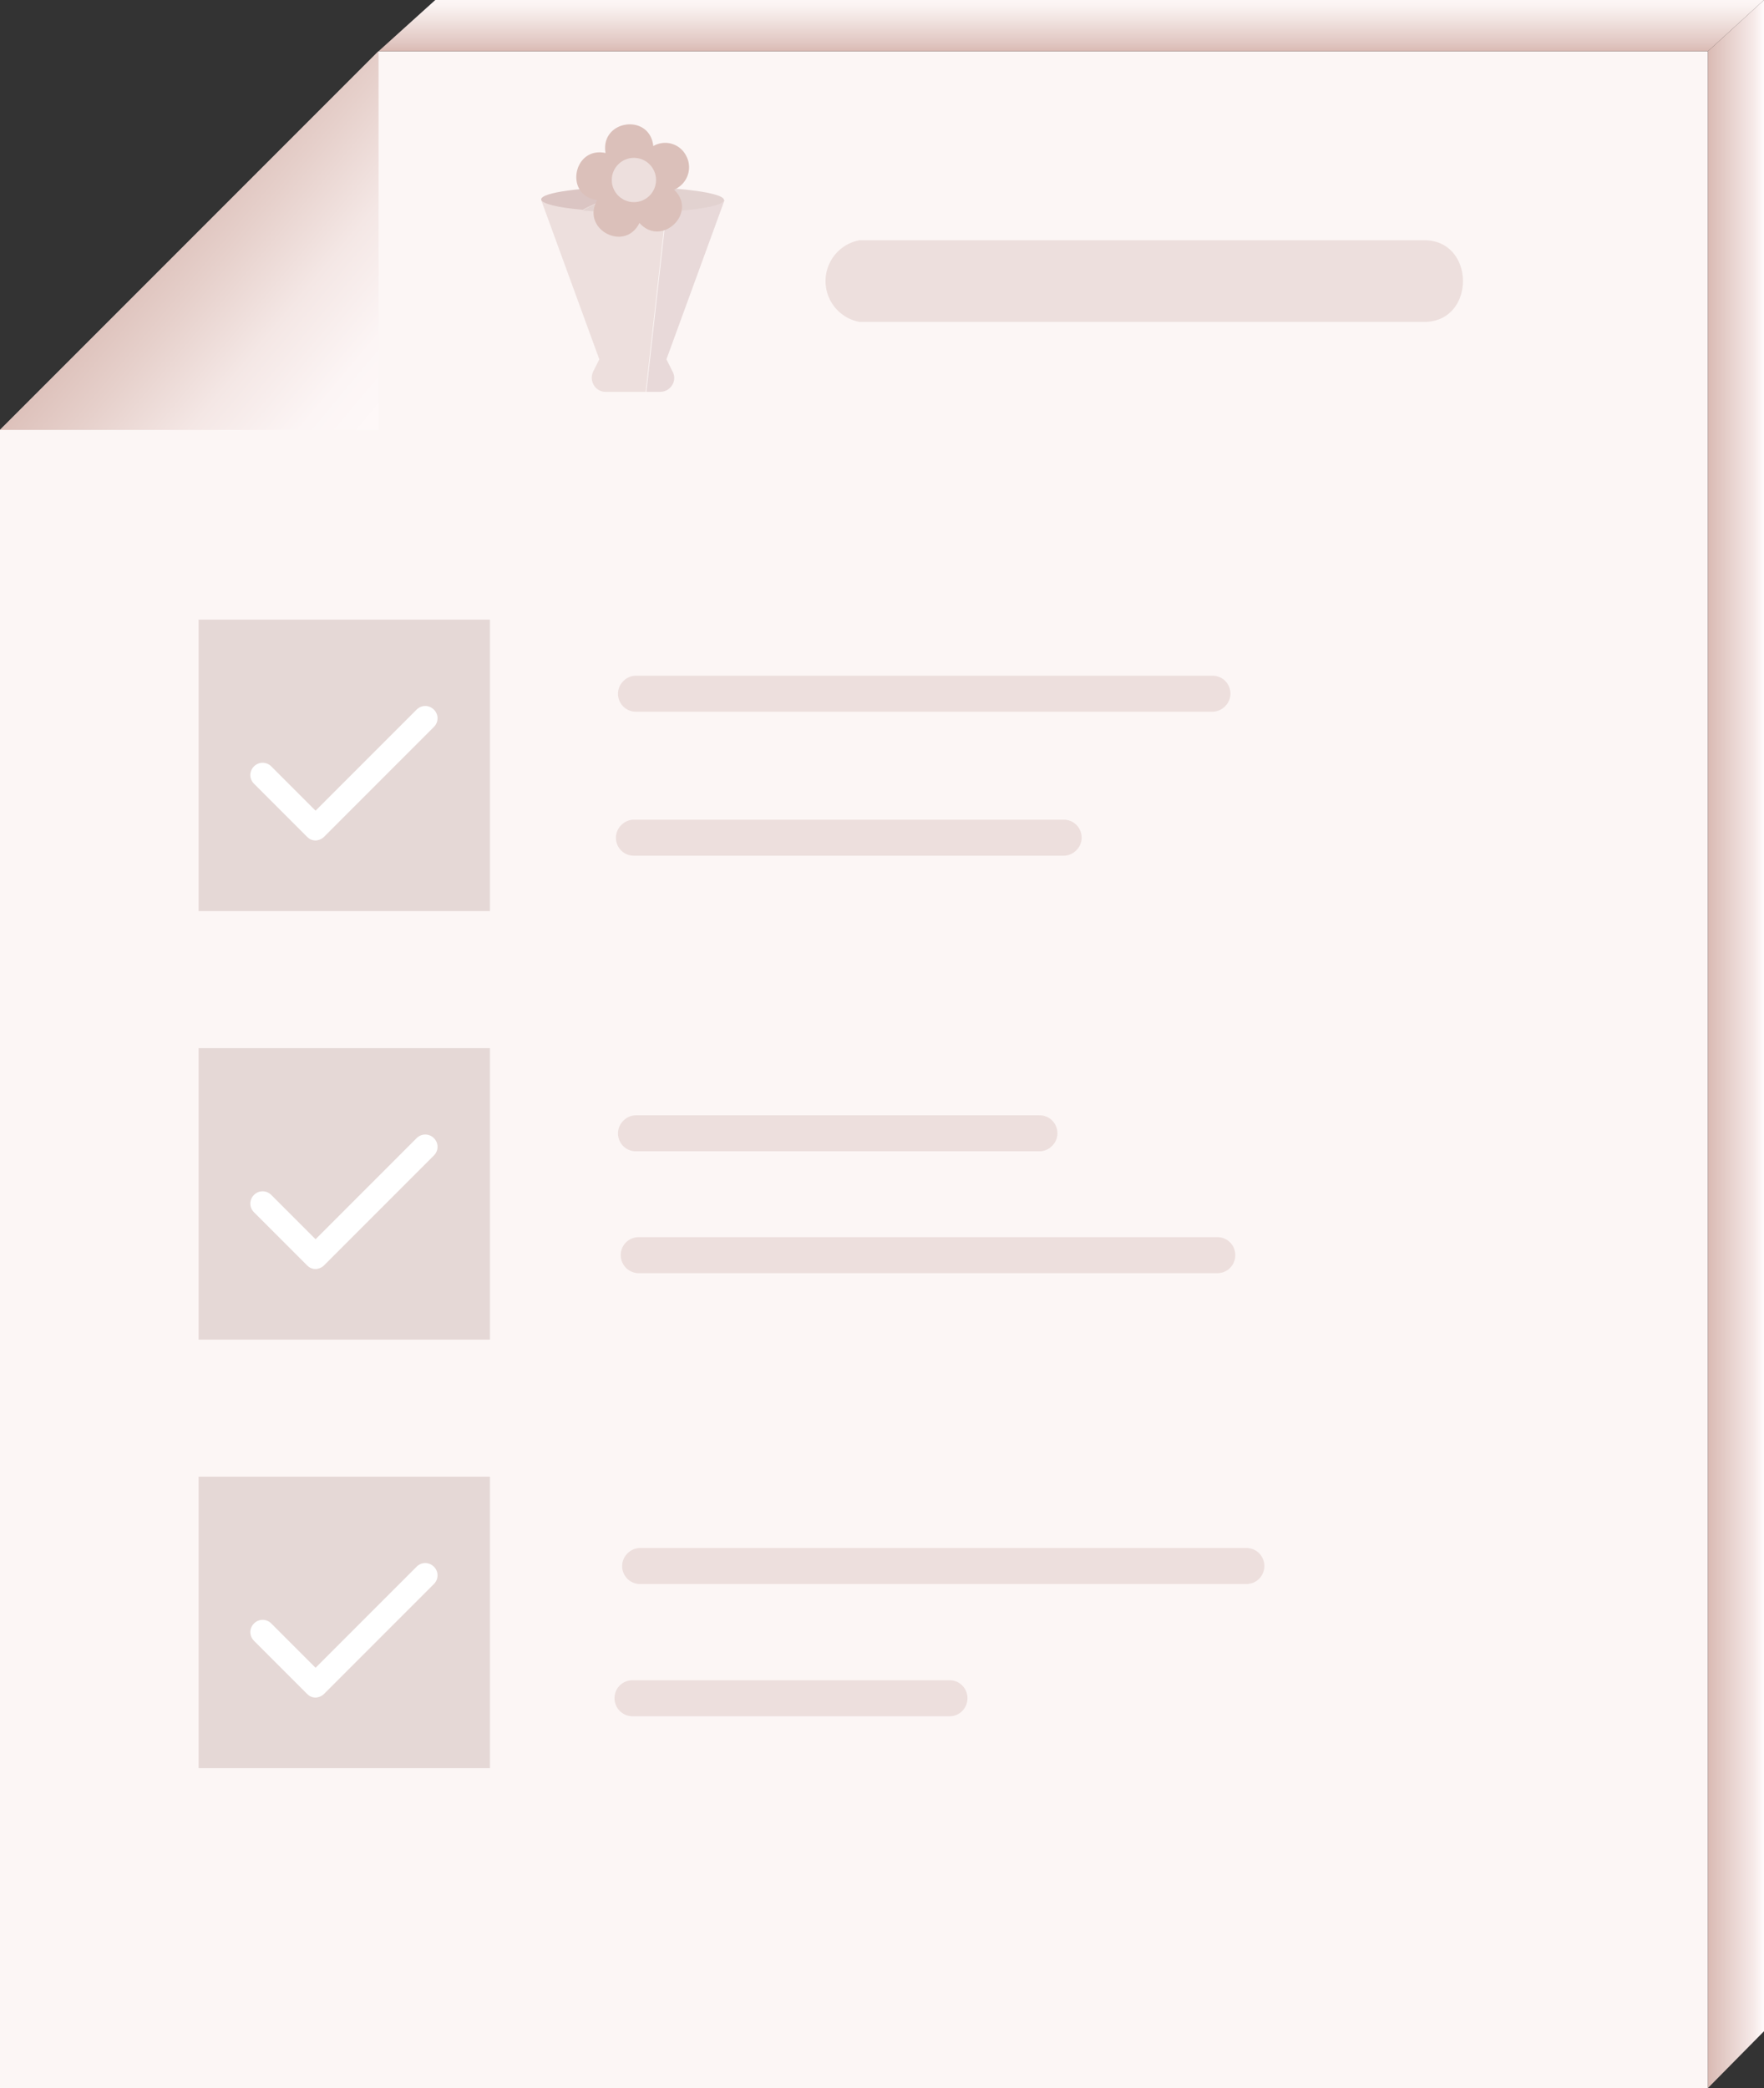
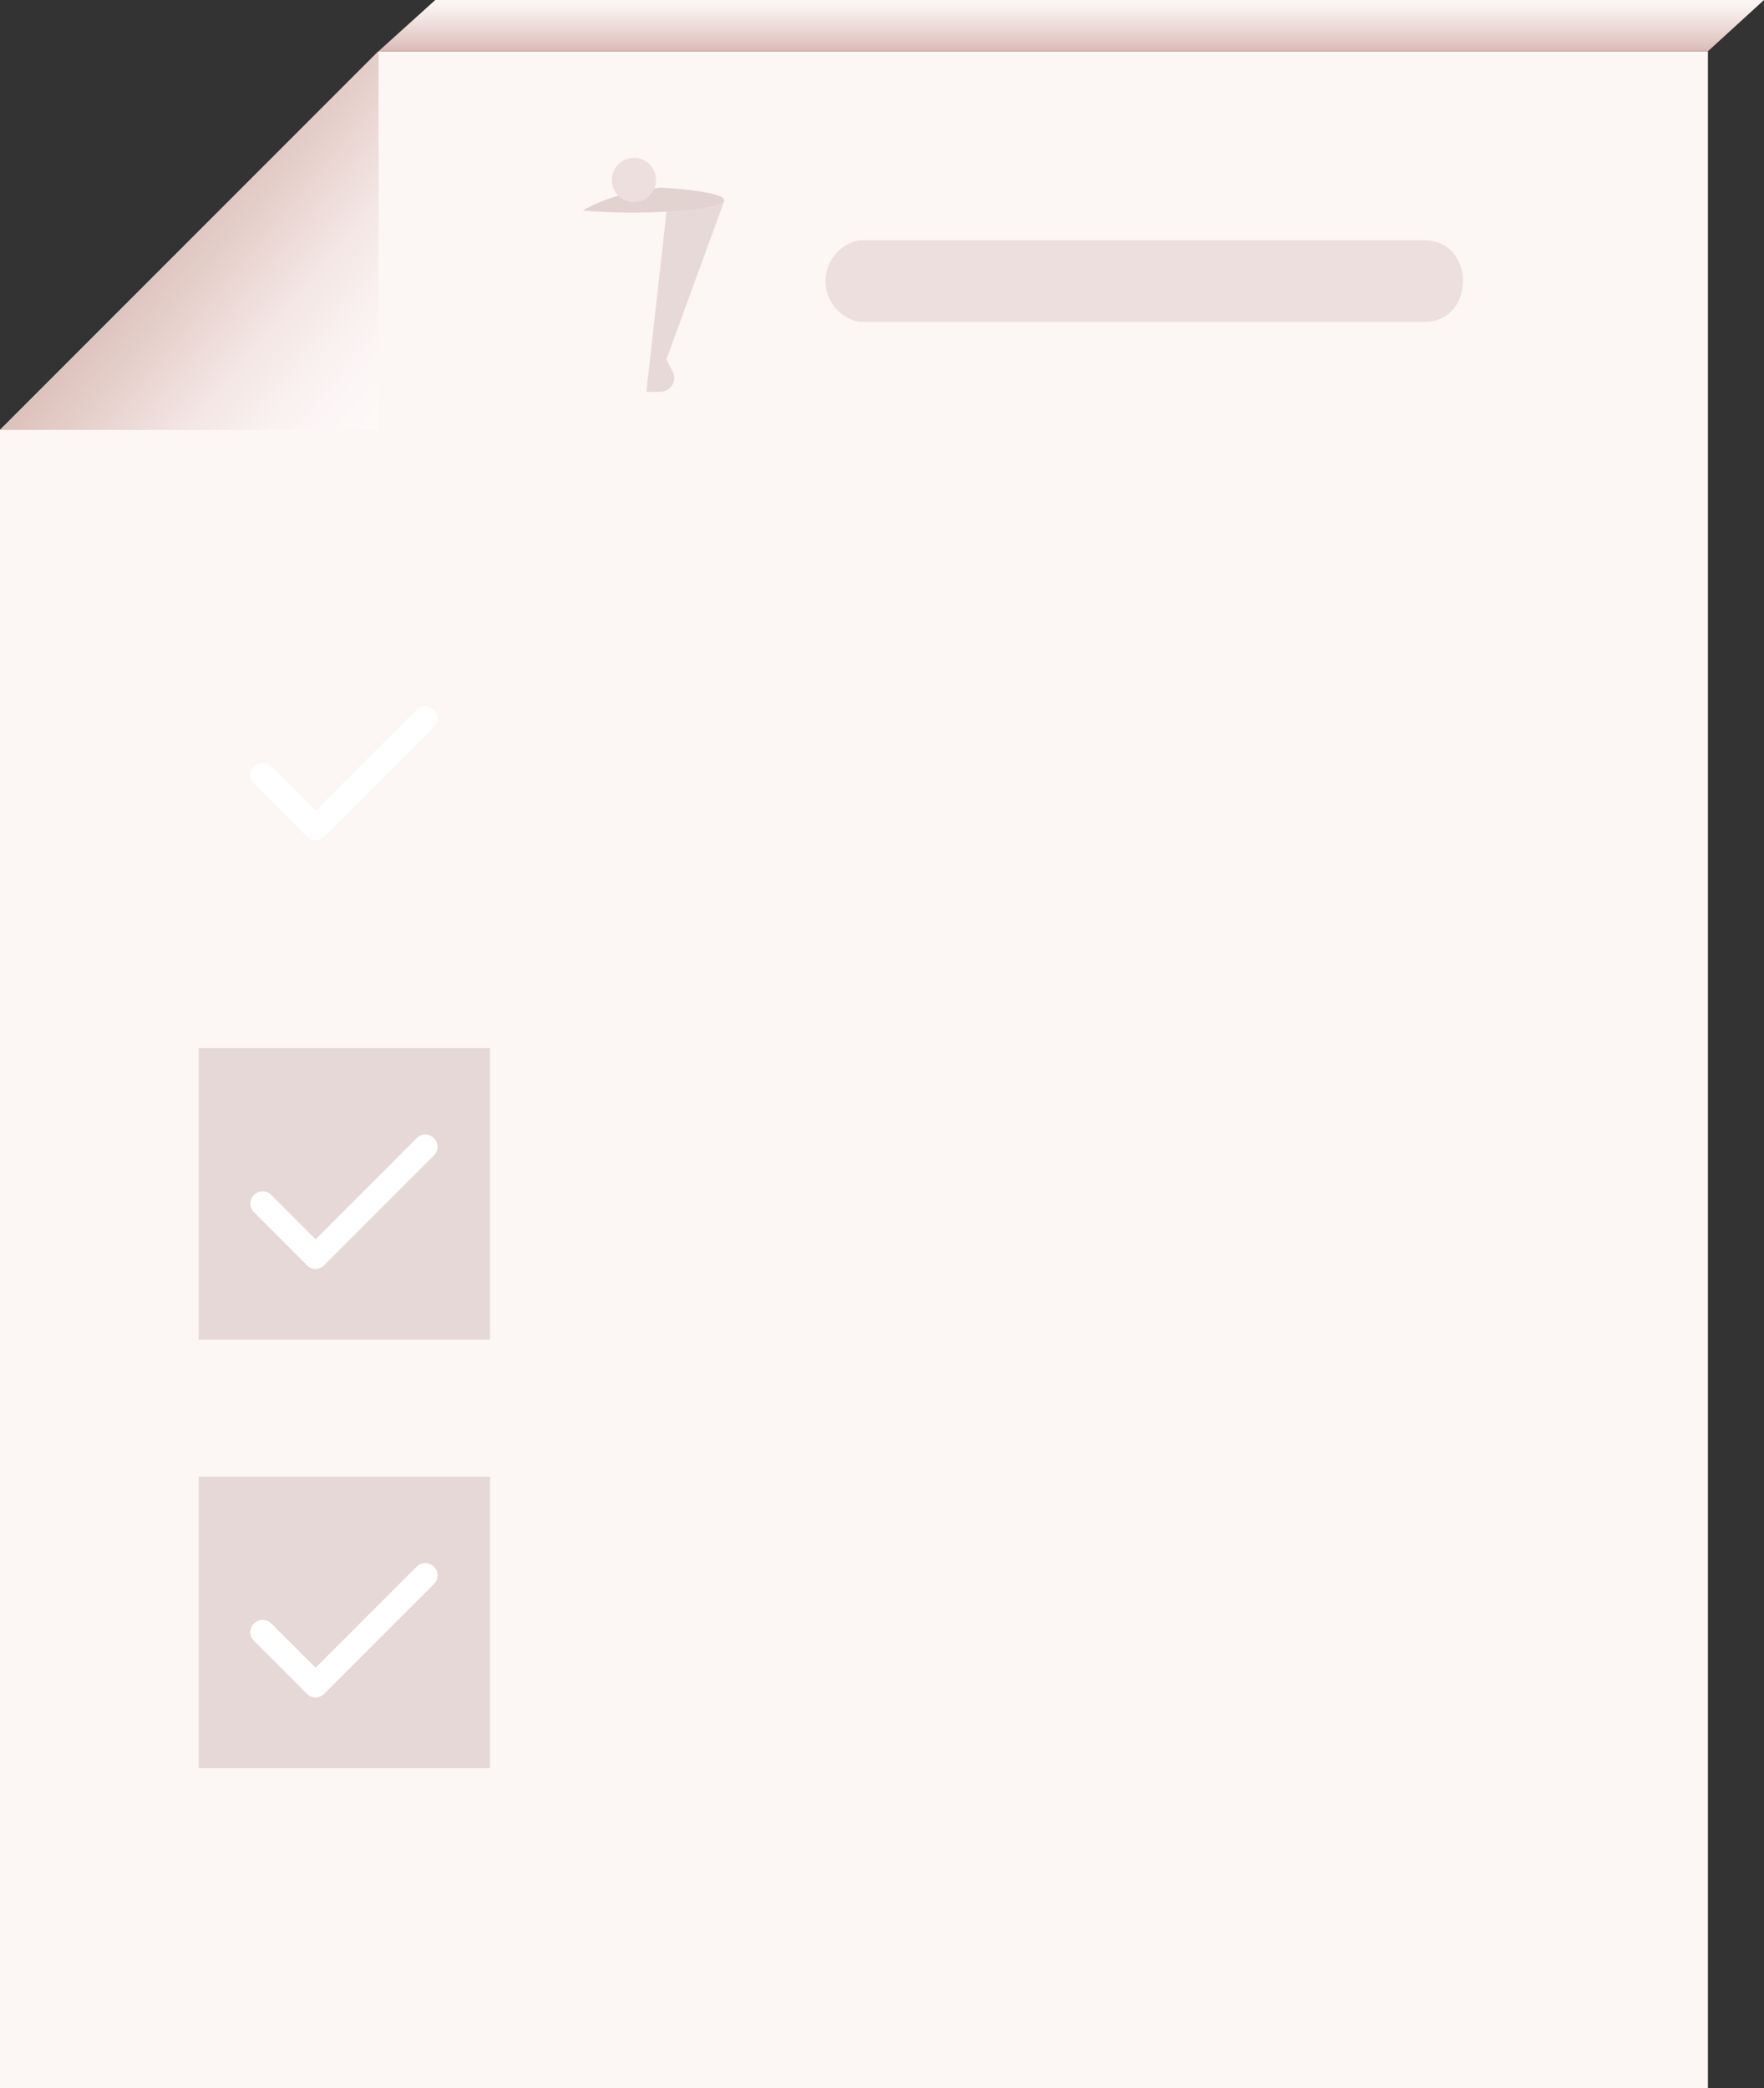
<svg xmlns="http://www.w3.org/2000/svg" version="1.1" id="Layer_1" x="0" y="0" viewBox="0 0 254.9 301.6" style="enable-background:new 0 0 254.9 301.6" xml:space="preserve">
  <rect x="0" y="0" width="254.9" height="301.6" fill="#333333" stroke="none" />
  <style>.st1{fill:#eddfdd}.st2{fill:#e5d8d6}.st3{fill:#fff}</style>
  <path style="fill:#fcf6f5" d="M54.7 7.4 0 62.1v239.5h246.8V7.4z" />
  <path class="st1" d="M205.7 34.7h-81.5a6 6 0 0 0 0 11.8h81.5c7.6.1 7.6-11.9 0-11.8z" />
-   <path class="st2" d="M28.7 89.5h42.1v42.1H28.7z" />
  <path class="st3" d="M45.6 121.4c-.5 0-.9-.2-1.2-.5l-7.7-7.7c-.7-.7-.7-1.8 0-2.5s1.8-.7 2.5 0l6.4 6.4 14.6-14.6c.7-.7 1.8-.7 2.5 0s.7 1.8 0 2.5l-15.9 15.9c-.3.3-.8.5-1.2.5z" />
  <path class="st2" d="M28.7 151.4h42.1v42.1H28.7z" />
  <path class="st3" d="M45.6 183.3c-.5 0-.9-.2-1.2-.5l-7.7-7.7c-.7-.7-.7-1.8 0-2.5s1.8-.7 2.5 0l6.4 6.4 14.6-14.6c.7-.7 1.8-.7 2.5 0s.7 1.8 0 2.5l-15.9 15.9c-.3.3-.8.5-1.2.5z" />
  <path class="st2" d="M28.7 213.3h42.1v42.1H28.7z" />
  <path class="st3" d="M45.6 245.2c-.5 0-.9-.2-1.2-.5l-7.7-7.7c-.7-.7-.7-1.8 0-2.5s1.8-.7 2.5 0l6.4 6.4 14.6-14.6c.7-.7 1.8-.7 2.5 0s.7 1.8 0 2.5l-15.9 15.9c-.3.3-.8.5-1.2.5z" />
-   <path class="st1" d="M175.2 102.8H91.9c-1.5 0-2.6-1.2-2.6-2.6s1.2-2.6 2.6-2.6h83.3c1.5 0 2.6 1.2 2.6 2.6s-1.2 2.6-2.6 2.6zM153.7 123.6H91.6c-1.5 0-2.6-1.2-2.6-2.6s1.2-2.6 2.6-2.6h62.1c1.5 0 2.6 1.2 2.6 2.6s-1.2 2.6-2.6 2.6zM180.1 228.8H92.5c-1.5 0-2.6-1.2-2.6-2.6s1.2-2.6 2.6-2.6h87.6c1.5 0 2.6 1.2 2.6 2.6s-1.1 2.6-2.6 2.6zM137.2 247.9H91.4a2.6 2.6 0 0 1-2.6-2.6c0-1.5 1.2-2.6 2.6-2.6h45.8c1.5 0 2.6 1.2 2.6 2.6 0 1.4-1.1 2.6-2.6 2.6zM175.9 183.9H92.3a2.6 2.6 0 0 1-2.6-2.6c0-1.5 1.2-2.6 2.6-2.6h83.6c1.5 0 2.6 1.2 2.6 2.6 0 1.4-1.1 2.6-2.6 2.6zM150.2 166.3H91.9c-1.5 0-2.6-1.2-2.6-2.6s1.2-2.6 2.6-2.6h58.3c1.5 0 2.6 1.2 2.6 2.6s-1.2 2.6-2.6 2.6zM78.2 28.9l8.4 23-.9 1.8c-.6 1.3.3 2.9 1.8 2.9h5.8l3.1-27.7H78.2z" />
  <path d="m96.3 51.9 8.4-23h-8.2l-3.1 27.7h2c1.5 0 2.5-1.6 1.8-2.9l-.9-1.8z" style="fill:#e8d9d9" />
-   <path d="M91.4 27c-7.3 0-13.2.8-13.2 1.8 0 .6 2.4 1.2 6 1.5 3.7-2 7.5-2.8 11.3-3.3h-4.1z" style="fill:#dbc5c3" />
-   <path d="M95.5 27.1c-3.9.4-7.7 1.3-11.3 3.3 2.1.2 4.6.3 7.2.3 7.3 0 13.2-.8 13.2-1.8.1-.8-3.8-1.5-9.1-1.8z" style="fill:#e2d2d0" />
-   <path d="M99.2 22.6a3.4 3.4 0 0 0-4.8-1.5c-.5-4.8-7.7-3.8-6.9 1-4.7-1-6 6.2-1.2 6.8-2.4 4.2 4 7.6 6.1 3.3 3.2 3.6 8.5-1.5 5-4.8 1.9-.8 2.7-3 1.8-4.8z" style="fill:#dbc0ba" />
+   <path d="M95.5 27.1c-3.9.4-7.7 1.3-11.3 3.3 2.1.2 4.6.3 7.2.3 7.3 0 13.2-.8 13.2-1.8.1-.8-3.8-1.5-9.1-1.8" style="fill:#e2d2d0" />
  <circle class="st1" cx="91.6" cy="26" r="3.2" />
  <g>
    <linearGradient id="SVGID_1_" gradientUnits="userSpaceOnUse" x1="12.6" y1="22.4" x2="59.7" y2="61.8">
      <stop offset="0" style="stop-color:#cca49a" />
      <stop offset=".1" style="stop-color:#d3b0a8" />
      <stop offset=".4" style="stop-color:#e6d0cb" />
      <stop offset=".6" style="stop-color:#f4e7e5" />
      <stop offset=".8" style="stop-color:#fcf5f5" />
      <stop offset="1" style="stop-color:snow" />
    </linearGradient>
    <path style="fill:url(#SVGID_1_)" d="M54.7 7.4 0 62.1h54.7z" />
  </g>
  <linearGradient id="SVGID_2_" gradientUnits="userSpaceOnUse" x1="243.7" y1="150.8" x2="257.6" y2="150.8">
    <stop offset="0" style="stop-color:#cca49a" />
    <stop offset=".3" style="stop-color:#dec2bc" />
    <stop offset=".7" style="stop-color:#f6eae9" />
    <stop offset=".8" style="stop-color:snow" />
  </linearGradient>
-   <path style="fill:url(#SVGID_2_)" d="M246.8 7.4v294.2l8.1-8.2V0z" />
  <linearGradient id="SVGID_3_" gradientUnits="userSpaceOnUse" x1="154.8" y1="9.5" x2="154.8" y2="-1.5">
    <stop offset="0" style="stop-color:#cca49a" />
    <stop offset=".3" style="stop-color:#e1c7c2" />
    <stop offset=".6" style="stop-color:#f1e3e0" />
    <stop offset=".8" style="stop-color:#fbf4f3" />
    <stop offset="1" style="stop-color:snow" />
  </linearGradient>
  <path style="fill:url(#SVGID_3_)" d="M254.9 0h-192l-8.2 7.4h192.1z" />
</svg>